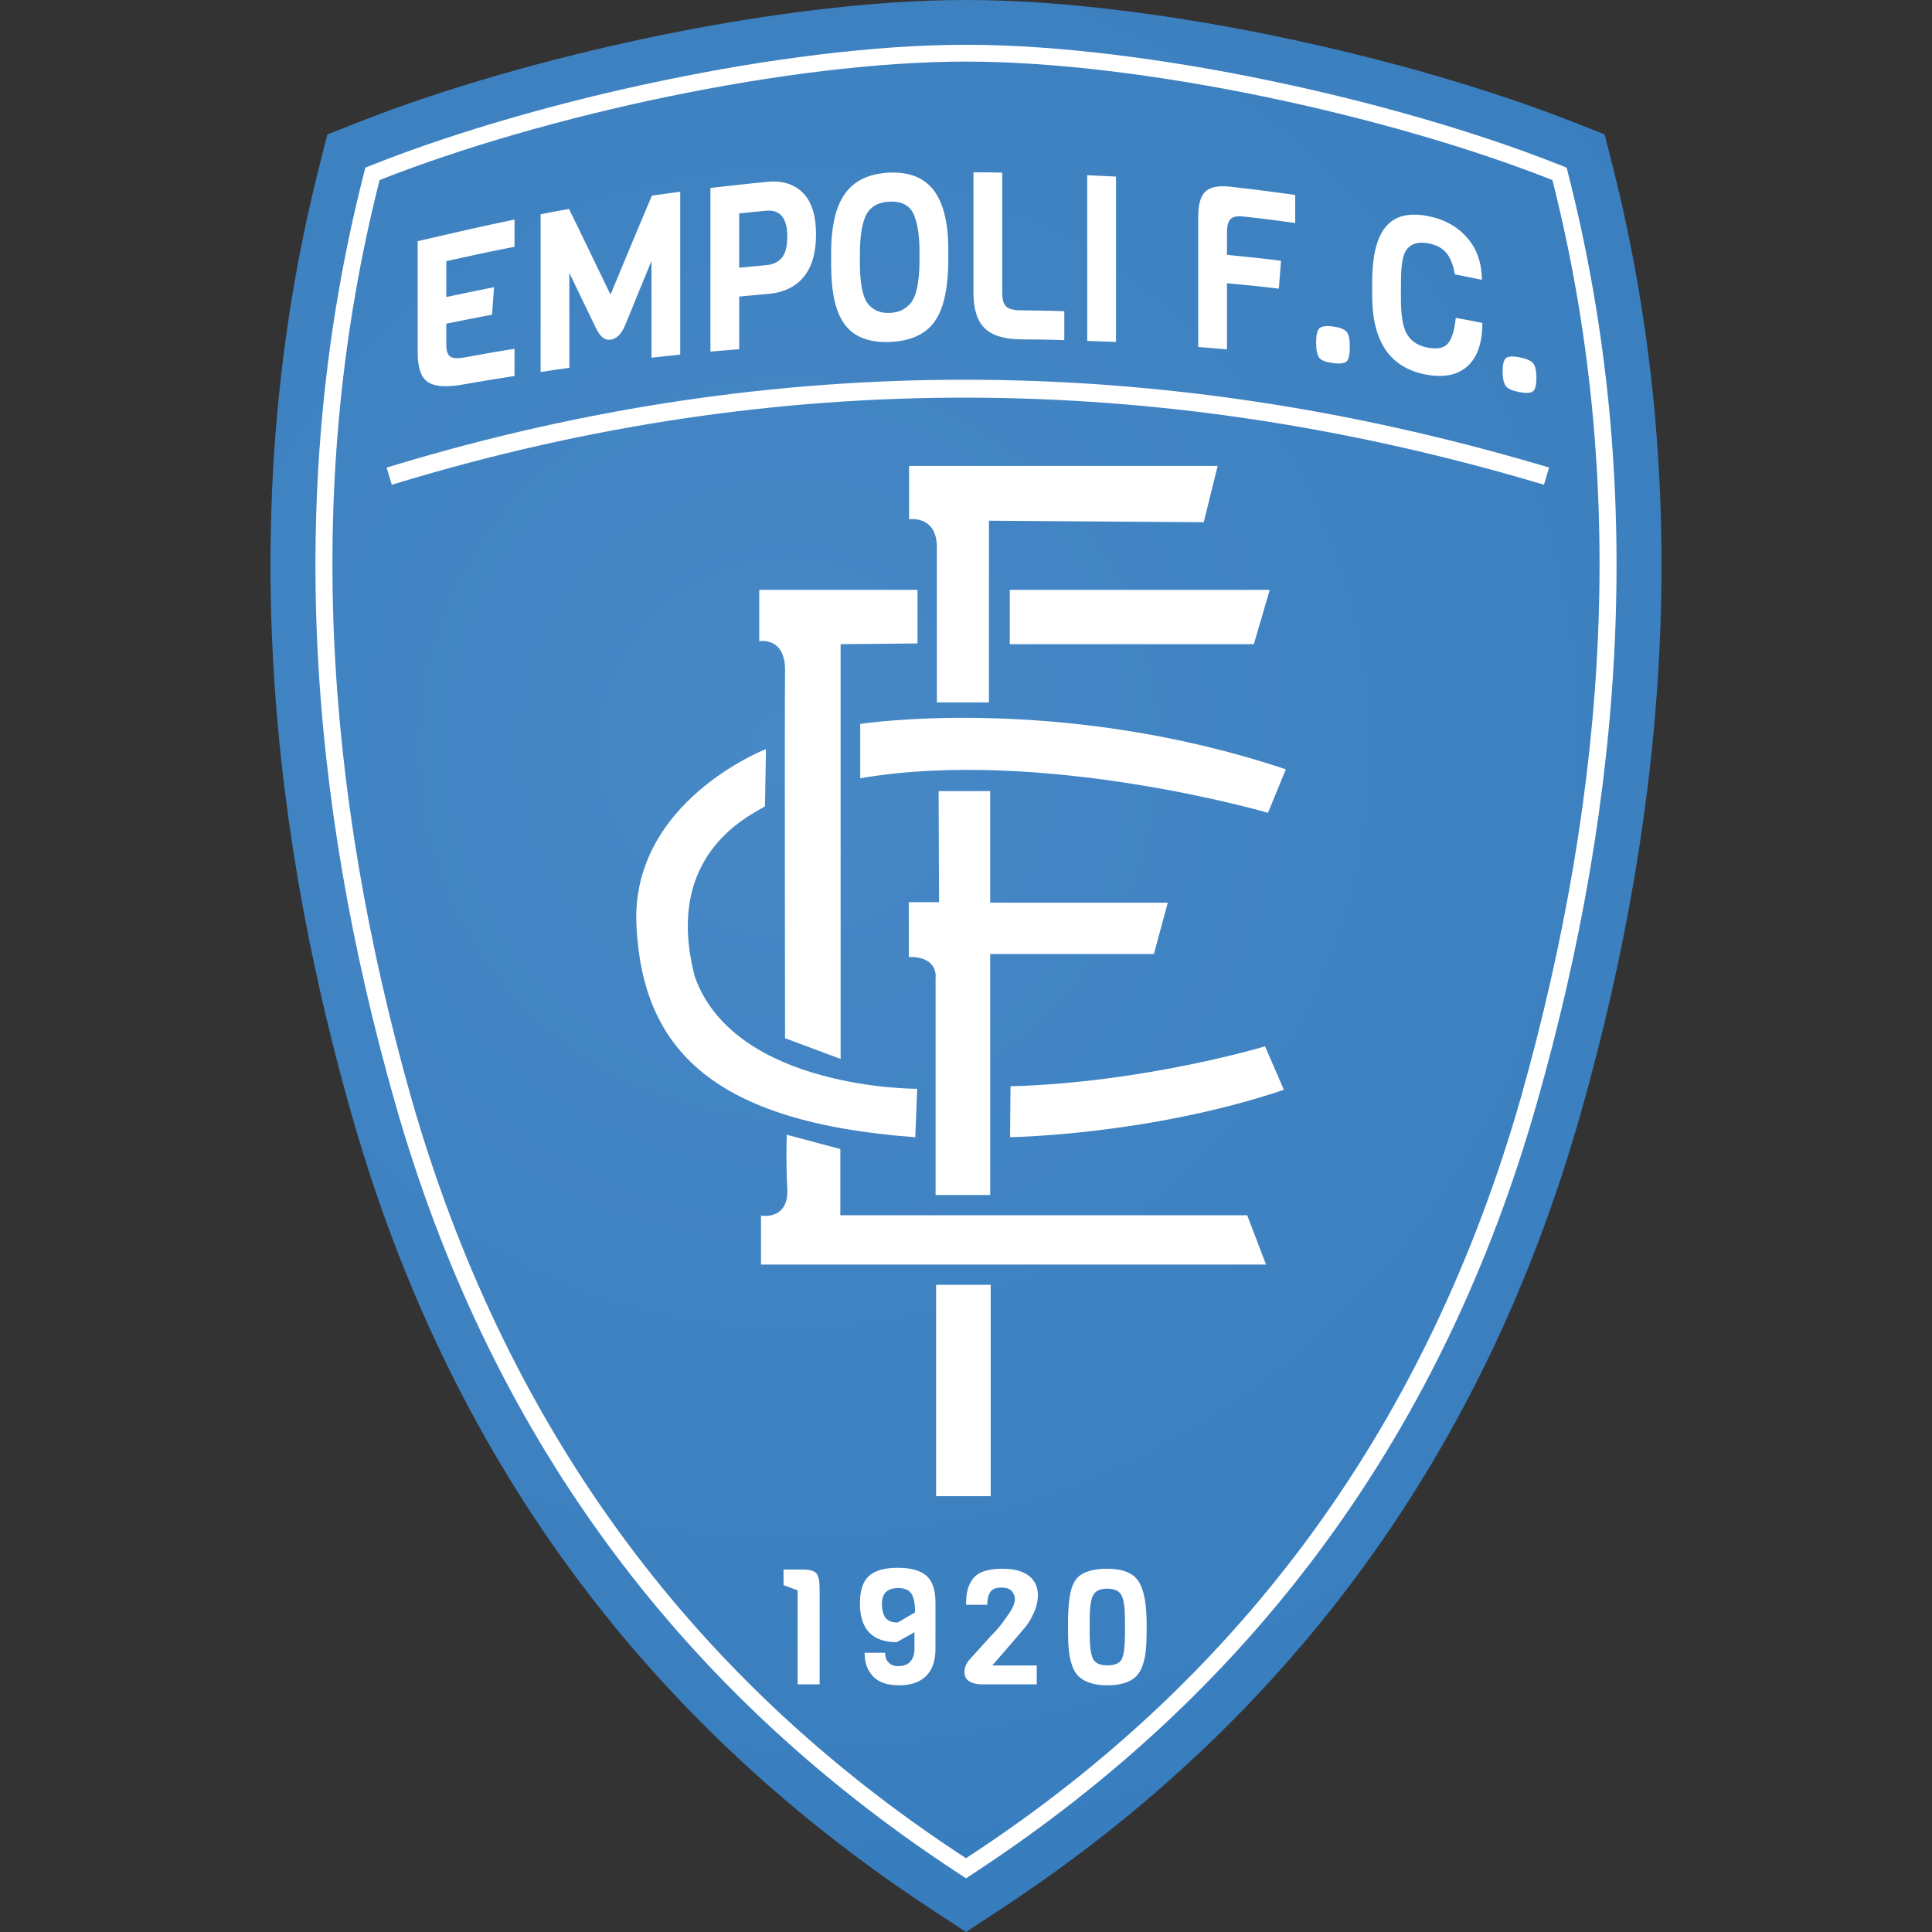
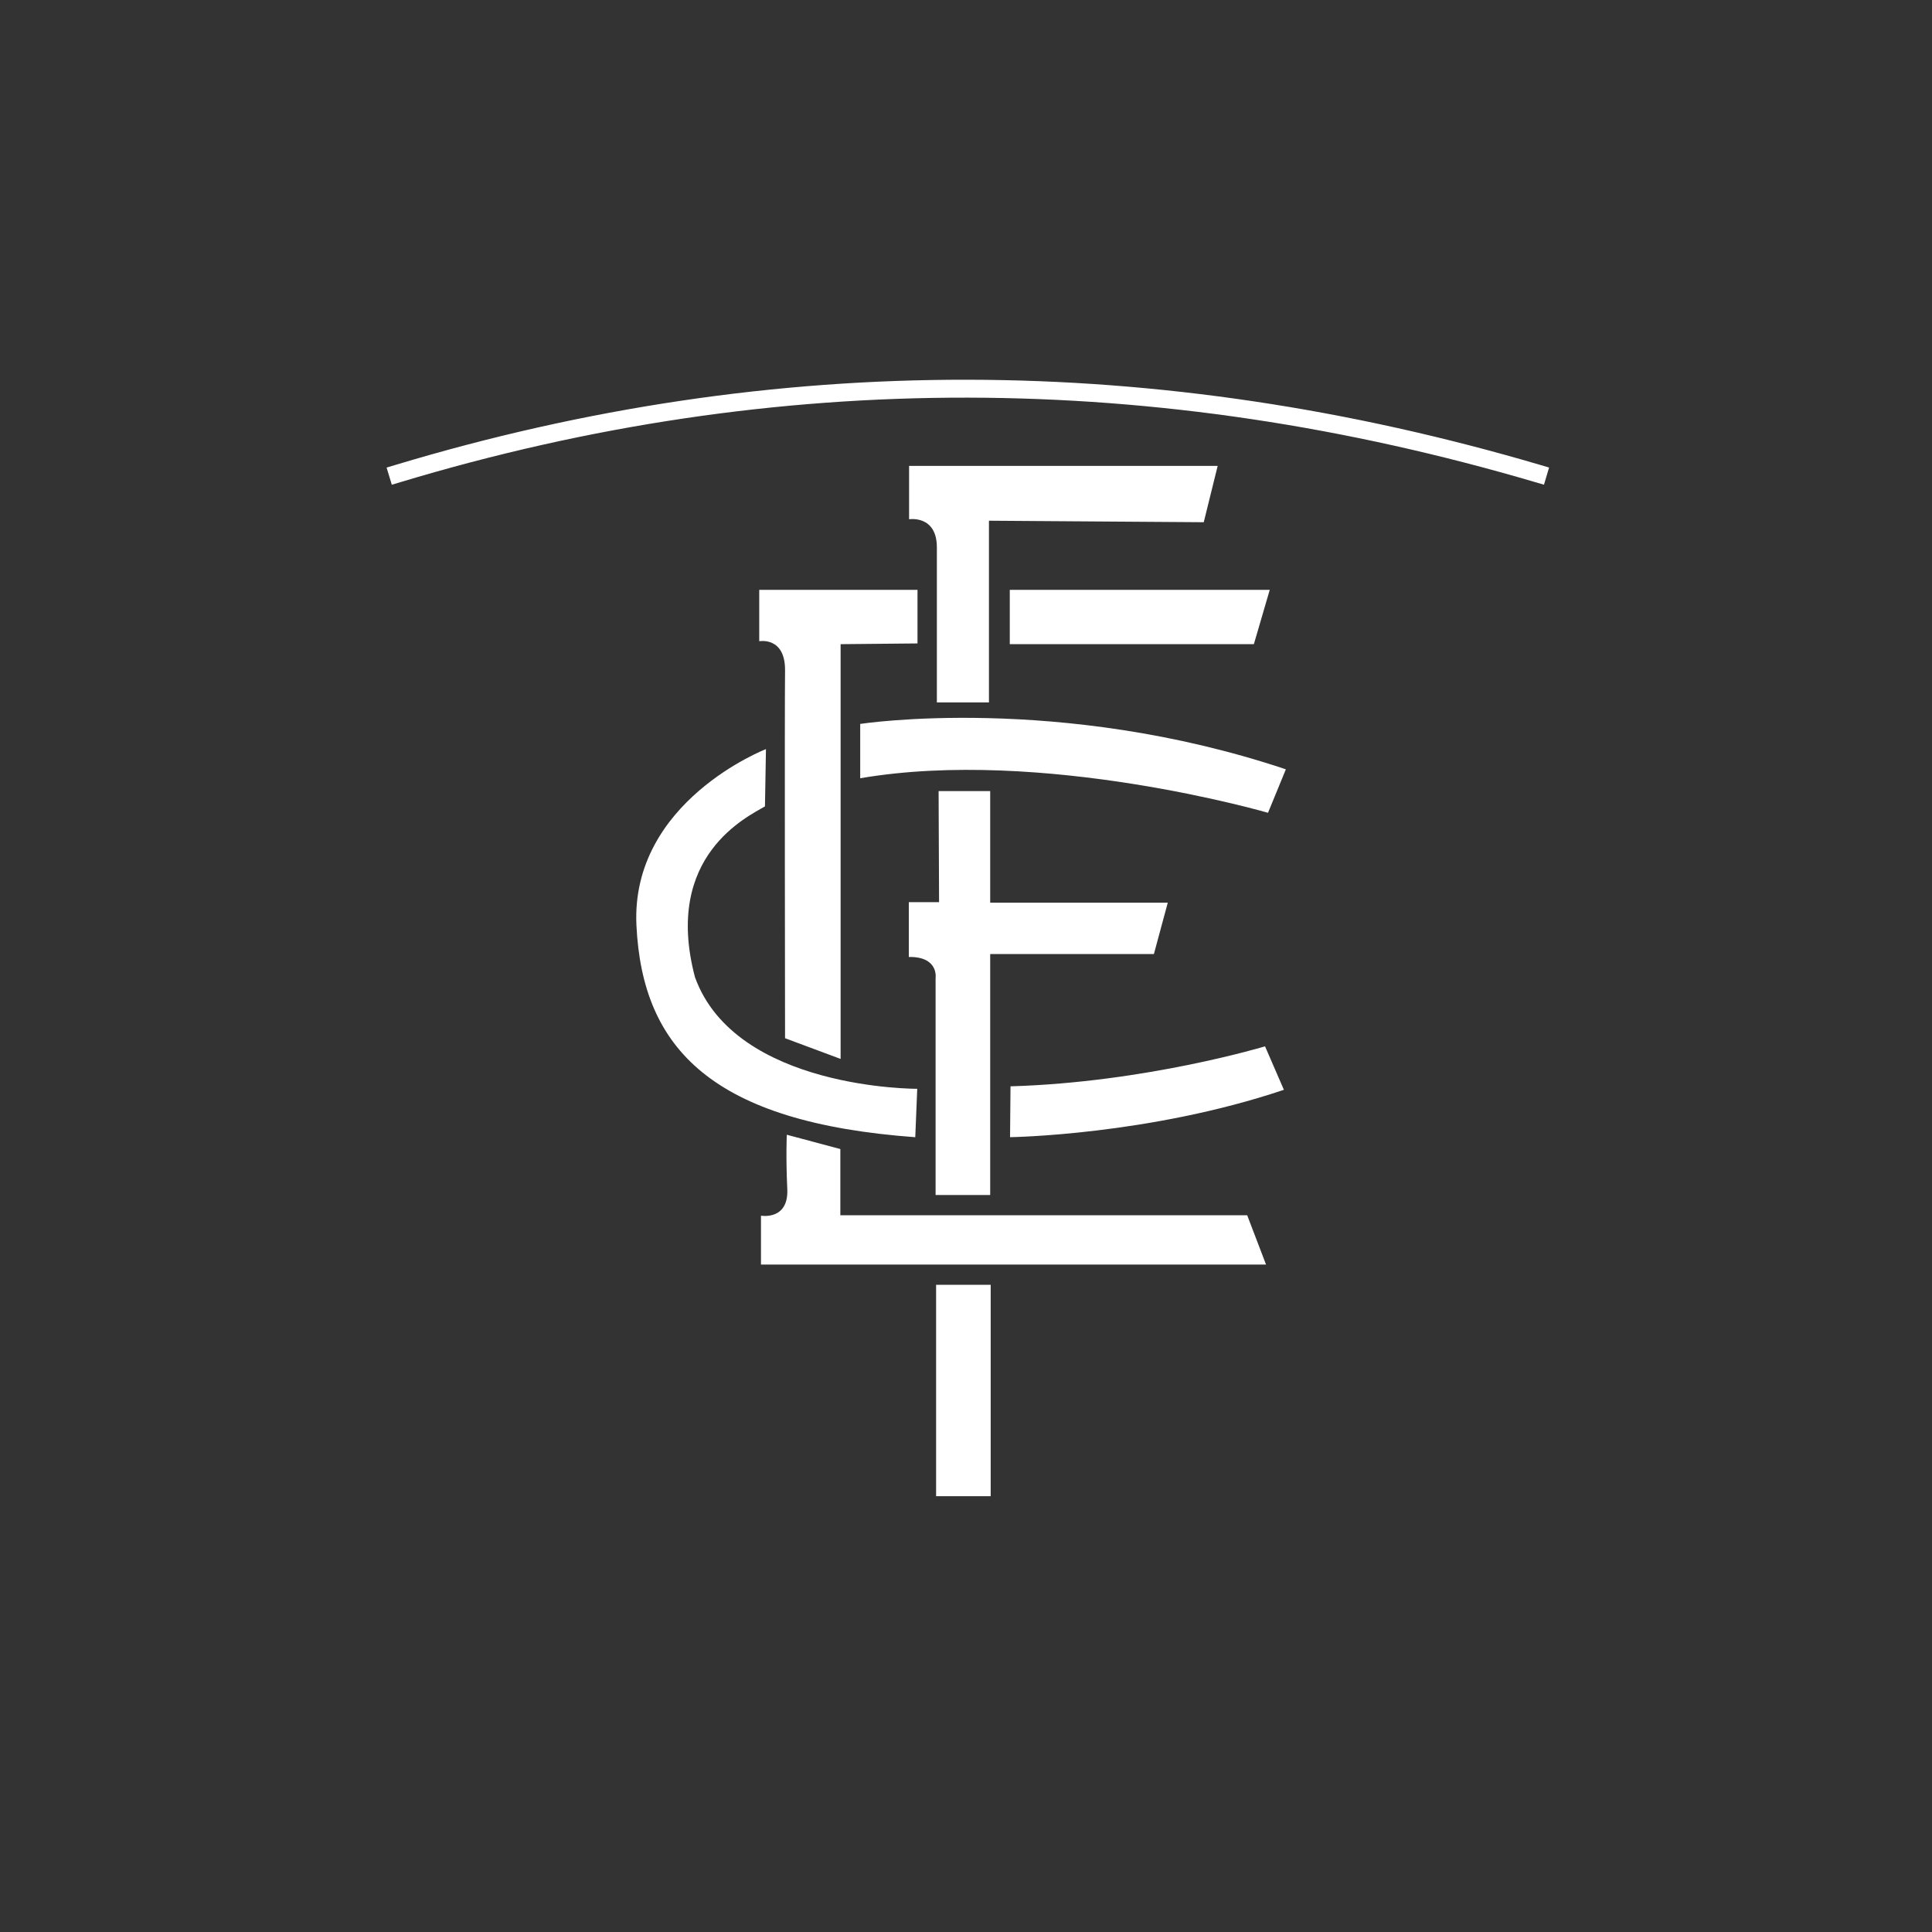
<svg xmlns="http://www.w3.org/2000/svg" width="50" height="50" viewBox="0 0 50 50" fill="none">
  <rect x="0" y="0" width="50" height="50" fill="#333333" stroke="none" />
-   <path fill-rule="evenodd" clip-rule="evenodd" d="M41.729 4.27C43.81 12.479 43.198 20.771 40.895 28.863C38.43 37.523 33.468 44.432 25.909 49.403L25 50L24.091 49.403C16.531 44.434 11.57 37.523 9.105 28.863C6.802 20.771 6.19 12.479 8.271 4.27L8.472 3.479L9.233 3.179C10.42 2.709 11.635 2.31 12.861 1.954C14.191 1.569 15.537 1.237 16.893 0.954C18.276 0.666 19.672 0.429 21.076 0.26C22.377 0.102 23.688 0 25 0C26.311 0 27.623 0.102 28.924 0.26C30.328 0.429 31.723 0.666 33.107 0.954C34.463 1.236 35.809 1.569 37.139 1.954C38.365 2.31 39.58 2.709 40.767 3.179L41.528 3.479L41.729 4.27V4.27Z" fill="url(#paint0_radial)" />
-   <path fill-rule="evenodd" clip-rule="evenodd" d="M40.599 4.553C42.63 12.564 42.024 20.642 39.774 28.547C37.385 36.942 32.597 43.615 25.267 48.435L25 48.611L24.733 48.435C17.402 43.617 12.615 36.942 10.226 28.547C7.976 20.642 7.37 12.564 9.401 4.553L9.455 4.338L9.663 4.256C10.814 3.801 11.997 3.412 13.186 3.067C14.487 2.69 15.805 2.365 17.131 2.089C18.482 1.808 19.846 1.576 21.216 1.41C22.468 1.259 23.738 1.159 25 1.159C26.261 1.159 27.532 1.259 28.784 1.41C30.154 1.576 31.518 1.807 32.868 2.089C34.194 2.365 35.513 2.69 36.813 3.067C38.002 3.412 39.186 3.801 40.337 4.256L40.544 4.338L40.599 4.553V4.553ZM10.646 28.428C13.019 36.703 17.695 43.324 24.974 48.073L25 48.09L25.026 48.073C32.305 43.324 36.981 36.703 39.354 28.428C41.627 20.377 42.148 12.438 40.176 4.66C35.938 2.985 29.552 1.594 25 1.594C20.448 1.594 14.062 2.985 9.824 4.66C7.852 12.438 8.372 20.377 10.646 28.428V28.428Z" fill="white" />
  <path fill-rule="evenodd" clip-rule="evenodd" d="M31.153 13.515L31.513 12.058H23.527V13.438C23.527 13.438 24.246 13.323 24.246 14.166C24.246 15.01 24.246 18.179 24.246 18.179H25.594V13.476L31.153 13.515V13.515ZM32.861 15.265L32.45 16.671H26.133V15.265H32.861ZM23.745 16.652V15.265H19.649V16.595C19.649 16.595 20.329 16.467 20.317 17.361C20.304 18.256 20.317 26.869 20.317 26.869L21.755 27.405V16.671L23.745 16.652V16.652ZM22.262 20.141V18.735C22.262 18.735 27.398 17.943 33.278 19.91L32.816 21.035C32.816 21.035 26.974 19.335 22.262 20.141ZM19.797 20.869L19.823 19.387C19.823 19.387 16.317 20.741 16.471 23.949C16.625 27.156 18.449 29.047 23.687 29.431L23.738 28.178C23.738 28.178 19.039 28.204 17.986 25.29C17.152 22.134 19.373 21.125 19.797 20.869V20.869ZM24.291 20.473H25.626V23.361H30.222L29.863 24.69H25.626V30.926H24.213V25.316C24.213 25.316 24.303 24.754 23.52 24.766V23.348H24.303L24.291 20.473V20.473ZM26.14 29.43C26.14 29.43 29.735 29.38 33.227 28.204L32.739 27.079C32.739 27.079 29.657 28.012 26.152 28.114L26.14 29.43V29.43ZM20.362 29.367L21.748 29.737V31.45H32.277L32.765 32.727H19.694V31.462C19.694 31.462 20.413 31.59 20.375 30.772C20.336 29.954 20.362 29.367 20.362 29.367ZM24.226 33.251H25.639V38.721H24.226V33.251Z" fill="white" />
  <path fill-rule="evenodd" clip-rule="evenodd" d="M10.228 12.034C20.097 9.06 29.988 9.124 39.867 12.034L40.09 12.1L39.958 12.544L39.735 12.479C29.943 9.594 20.145 9.53 10.363 12.478L10.14 12.545L10.005 12.101L10.228 12.034V12.034Z" fill="white" />
-   <path d="M13.316 9.731C12.867 9.8 12.419 9.873 11.97 9.953C11.541 10.028 11.24 10.004 11.067 9.883C10.893 9.762 10.809 9.508 10.809 9.123C10.809 8.643 10.809 8.163 10.809 7.683C10.809 7.203 10.809 6.723 10.809 6.242C11.643 6.049 12.479 5.854 13.316 5.682C13.316 5.917 13.316 6.152 13.316 6.387C12.726 6.5 12.138 6.628 11.55 6.759C11.55 7.069 11.55 7.378 11.55 7.687C11.961 7.601 12.372 7.515 12.786 7.432C12.769 7.67 12.752 7.906 12.734 8.143C12.338 8.219 11.944 8.298 11.55 8.377C11.55 8.56 11.55 8.743 11.55 8.927C11.55 9.083 11.585 9.182 11.654 9.229C11.722 9.275 11.843 9.283 12.022 9.25C12.454 9.17 12.885 9.095 13.316 9.026C13.316 9.261 13.316 9.496 13.316 9.731V9.731ZM16.86 6.754C16.744 7.034 16.628 7.313 16.516 7.59C16.403 7.868 16.291 8.147 16.174 8.425C16.079 8.651 15.951 8.771 15.803 8.791C15.656 8.811 15.533 8.717 15.433 8.51C15.316 8.267 15.198 8.026 15.082 7.785C14.967 7.544 14.851 7.303 14.735 7.064C14.735 7.474 14.735 7.883 14.735 8.292C14.735 8.701 14.735 9.11 14.735 9.52C14.486 9.552 14.237 9.59 13.991 9.628C13.991 8.948 13.991 8.268 13.991 7.587C13.991 6.907 13.991 6.227 13.991 5.546C14.234 5.498 14.48 5.449 14.726 5.407C14.903 5.773 15.085 6.14 15.262 6.51C15.439 6.88 15.621 7.252 15.8 7.625C15.977 7.198 16.156 6.77 16.333 6.342C16.509 5.917 16.692 5.49 16.872 5.062C17.115 5.029 17.358 4.996 17.604 4.962C17.604 5.665 17.604 6.368 17.604 7.07C17.604 7.772 17.604 8.474 17.604 9.177C17.355 9.203 17.106 9.23 16.86 9.257C16.86 8.84 16.86 8.423 16.86 8.006C16.86 7.589 16.86 7.172 16.86 6.754V6.754ZM20.792 5.003C21.012 5.234 21.119 5.589 21.119 6.067C21.119 6.545 21.012 6.914 20.792 7.176C20.572 7.437 20.262 7.577 19.863 7.608C19.616 7.628 19.373 7.653 19.13 7.675C19.13 7.902 19.13 8.129 19.13 8.356C19.13 8.583 19.13 8.81 19.13 9.037C18.881 9.058 18.632 9.079 18.386 9.099C18.386 8.393 18.386 7.687 18.386 6.982C18.386 6.275 18.386 5.569 18.386 4.863C18.878 4.81 19.37 4.752 19.863 4.705C20.262 4.667 20.572 4.773 20.792 5.003V5.003ZM20.375 6.119C20.375 5.646 20.192 5.42 19.825 5.453C19.593 5.474 19.362 5.5 19.13 5.524C19.13 5.758 19.13 5.993 19.13 6.226C19.13 6.46 19.13 6.695 19.13 6.928C19.362 6.906 19.593 6.884 19.825 6.863C20.005 6.846 20.141 6.785 20.236 6.669C20.329 6.555 20.375 6.371 20.375 6.119V6.119ZM24.541 6.425C24.541 6.534 24.541 6.642 24.541 6.752C24.541 7.113 24.507 7.426 24.449 7.689C24.391 7.952 24.299 8.167 24.18 8.332C23.94 8.662 23.551 8.83 23.021 8.85C22.489 8.87 22.104 8.72 21.866 8.403C21.748 8.245 21.655 8.036 21.597 7.776C21.539 7.515 21.51 7.202 21.51 6.836C21.51 6.731 21.51 6.627 21.51 6.522C21.51 6.188 21.542 5.895 21.6 5.642C21.658 5.39 21.751 5.178 21.872 5.008C22.113 4.672 22.495 4.492 23.018 4.468C23.54 4.445 23.925 4.604 24.171 4.933C24.293 5.096 24.385 5.303 24.446 5.552C24.507 5.8 24.541 6.091 24.541 6.425V6.425ZM23.797 6.743C23.797 6.668 23.797 6.594 23.797 6.519C23.797 6.131 23.753 5.823 23.667 5.594C23.568 5.329 23.354 5.205 23.024 5.219C22.694 5.233 22.479 5.376 22.379 5.646C22.297 5.867 22.254 6.177 22.254 6.576C22.254 6.651 22.254 6.725 22.254 6.799C22.254 7.319 22.321 7.665 22.448 7.843C22.5 7.915 22.573 7.98 22.671 8.031C22.767 8.081 22.885 8.104 23.024 8.099C23.16 8.094 23.277 8.064 23.375 8.007C23.471 7.952 23.544 7.883 23.598 7.806C23.651 7.728 23.692 7.627 23.722 7.501C23.77 7.303 23.797 7.05 23.797 6.743V6.743ZM27.544 8.803C27.165 8.789 26.785 8.785 26.409 8.782C25.98 8.777 25.671 8.679 25.48 8.49C25.289 8.302 25.193 7.997 25.193 7.573C25.193 7.054 25.193 6.535 25.193 6.016C25.193 5.498 25.193 4.978 25.193 4.459C25.439 4.458 25.688 4.462 25.937 4.467C25.937 4.985 25.937 5.504 25.937 6.023C25.937 6.541 25.937 7.059 25.937 7.578C25.937 7.747 25.971 7.866 26.038 7.93C26.107 7.996 26.23 8.029 26.409 8.031C26.785 8.036 27.165 8.04 27.544 8.054C27.544 8.304 27.544 8.553 27.544 8.803V8.803ZM28.882 8.85C28.633 8.841 28.384 8.832 28.137 8.823C28.137 8.109 28.137 7.394 28.137 6.68C28.137 5.965 28.137 5.249 28.137 4.534C28.384 4.546 28.633 4.558 28.882 4.57C28.882 5.284 28.882 5.998 28.882 6.71C28.882 7.424 28.882 8.136 28.882 8.85ZM33.52 5.771C33.071 5.71 32.622 5.65 32.176 5.603C32.02 5.586 31.911 5.608 31.849 5.668C31.787 5.73 31.754 5.842 31.754 6.008C31.754 6.204 31.754 6.4 31.754 6.595C32.22 6.641 32.686 6.689 33.152 6.749C33.132 6.989 33.115 7.229 33.097 7.47C32.648 7.415 32.2 7.371 31.754 7.329C31.754 7.615 31.754 7.9 31.754 8.185C31.754 8.471 31.754 8.756 31.754 9.042C31.505 9.021 31.256 9 31.01 8.98C31.01 8.418 31.01 7.855 31.01 7.292C31.01 6.731 31.01 6.167 31.01 5.604C31.01 5.291 31.072 5.075 31.195 4.958C31.319 4.84 31.531 4.798 31.829 4.831C32.391 4.893 32.955 4.965 33.52 5.045C33.52 5.287 33.52 5.529 33.52 5.771V5.771ZM34.852 8.589C34.908 8.657 34.933 8.788 34.933 8.98C34.933 9.173 34.908 9.298 34.852 9.352C34.795 9.406 34.678 9.42 34.499 9.397C34.322 9.374 34.202 9.332 34.145 9.263C34.09 9.195 34.061 9.063 34.061 8.869C34.061 8.674 34.09 8.55 34.145 8.497C34.202 8.442 34.322 8.426 34.499 8.45C34.678 8.475 34.795 8.521 34.852 8.589ZM37.675 8.227C37.904 8.266 38.132 8.311 38.364 8.358C38.364 8.611 38.332 8.829 38.271 9.013C38.211 9.195 38.119 9.342 37.999 9.458C37.757 9.69 37.414 9.775 36.971 9.705C36.485 9.628 36.12 9.419 35.877 9.079C35.633 8.738 35.512 8.259 35.512 7.643C35.512 7.528 35.512 7.413 35.512 7.298C35.512 6.812 35.573 6.426 35.697 6.143C35.822 5.86 36.01 5.679 36.262 5.601C36.456 5.542 36.693 5.539 36.971 5.595C37.38 5.676 37.711 5.859 37.964 6.146C38.221 6.435 38.349 6.803 38.349 7.242C38.115 7.192 37.883 7.144 37.652 7.101C37.614 6.873 37.544 6.692 37.443 6.559C37.344 6.429 37.185 6.34 36.971 6.299C36.722 6.251 36.536 6.298 36.415 6.443C36.331 6.544 36.28 6.737 36.265 7.021C36.26 7.111 36.256 7.234 36.256 7.39C36.256 7.508 36.256 7.627 36.256 7.745C36.256 8.183 36.31 8.493 36.427 8.672C36.544 8.852 36.728 8.961 36.974 9.001C37.223 9.043 37.395 8.999 37.489 8.869C37.583 8.741 37.646 8.526 37.675 8.227ZM39.678 9.401C39.733 9.469 39.762 9.594 39.762 9.778C39.762 9.961 39.733 10.076 39.678 10.125C39.623 10.174 39.505 10.181 39.328 10.149C39.149 10.116 39.031 10.065 38.975 9.996C38.918 9.925 38.888 9.799 38.888 9.613C38.888 9.428 38.918 9.313 38.975 9.267C39.031 9.221 39.149 9.213 39.328 9.248C39.505 9.282 39.623 9.334 39.678 9.401Z" fill="white" />
-   <path d="M21.212 43.591H20.642V41.157L20.278 41.024V40.62H20.772C20.956 40.62 21.076 40.653 21.13 40.72C21.184 40.786 21.212 40.918 21.212 41.115V43.591ZM24.21 41.482V42.67C24.21 42.984 24.128 43.22 23.965 43.378C23.802 43.537 23.569 43.616 23.268 43.616C22.966 43.616 22.742 43.539 22.596 43.387C22.449 43.234 22.376 43.03 22.376 42.774H22.908C22.908 42.821 22.914 42.868 22.927 42.914C22.939 42.959 22.972 43.005 23.025 43.051C23.078 43.097 23.149 43.12 23.239 43.12C23.387 43.12 23.495 43.079 23.563 42.997C23.631 42.915 23.666 42.809 23.666 42.678V42.241L23.209 42.499C22.573 42.499 22.255 42.164 22.255 41.495C22.255 41.158 22.334 40.921 22.493 40.782C22.652 40.643 22.899 40.574 23.232 40.574C23.566 40.574 23.812 40.641 23.971 40.776C24.13 40.911 24.21 41.146 24.21 41.482V41.482ZM23.247 41.099C22.965 41.099 22.824 41.235 22.824 41.507C22.824 41.66 22.854 41.779 22.914 41.864C22.974 41.948 23.081 41.991 23.234 41.991L23.682 41.728C23.682 41.5 23.65 41.338 23.586 41.243C23.522 41.147 23.409 41.099 23.247 41.099ZM26.831 43.591H25.404C25.281 43.591 25.176 43.566 25.09 43.516C25.003 43.466 24.96 43.383 24.96 43.266C24.96 43.169 24.995 43.074 25.064 42.982C25.09 42.952 25.131 42.905 25.19 42.841L25.638 42.345C25.767 42.217 25.868 42.101 25.944 41.997C26.019 41.893 26.075 41.814 26.111 41.761C26.148 41.709 26.175 41.663 26.195 41.624C26.242 41.529 26.266 41.449 26.266 41.382C26.266 41.316 26.24 41.249 26.189 41.184C26.137 41.119 26.044 41.086 25.908 41.086C25.773 41.086 25.679 41.125 25.628 41.203C25.576 41.281 25.55 41.391 25.55 41.532H25.002C25.002 41.391 25.013 41.269 25.035 41.168C25.058 41.066 25.101 40.97 25.165 40.878C25.291 40.692 25.55 40.599 25.944 40.599C26.237 40.599 26.463 40.658 26.622 40.778C26.781 40.897 26.861 41.068 26.861 41.291C26.861 41.427 26.829 41.568 26.767 41.714C26.704 41.859 26.637 41.977 26.568 42.066C26.498 42.154 26.416 42.253 26.321 42.361C26.226 42.47 26.17 42.535 26.153 42.557L25.68 43.103H26.831V43.591ZM29.675 42.024V42.195C29.675 42.4 29.668 42.573 29.654 42.712C29.64 42.85 29.612 42.981 29.57 43.103C29.528 43.225 29.47 43.322 29.394 43.393C29.319 43.464 29.221 43.519 29.099 43.557C28.978 43.596 28.831 43.616 28.657 43.616C28.484 43.616 28.337 43.596 28.216 43.555C28.094 43.515 27.996 43.46 27.921 43.391C27.845 43.321 27.787 43.225 27.745 43.101C27.703 42.977 27.675 42.846 27.661 42.707C27.647 42.569 27.64 42.395 27.64 42.187V42.028C27.64 41.6 27.674 41.285 27.74 41.082C27.782 40.96 27.841 40.865 27.916 40.799C28.075 40.665 28.322 40.599 28.657 40.599C29.048 40.599 29.316 40.704 29.459 40.915C29.603 41.127 29.675 41.496 29.675 42.024ZM29.114 42.324V41.861C29.111 41.586 29.08 41.393 29.022 41.282C28.963 41.171 28.842 41.115 28.657 41.115C28.473 41.115 28.352 41.17 28.293 41.28C28.235 41.39 28.204 41.578 28.201 41.845V42.324C28.204 42.621 28.233 42.825 28.289 42.934C28.345 43.044 28.469 43.099 28.662 43.099C28.854 43.099 28.977 43.046 29.03 42.941C29.083 42.835 29.111 42.63 29.114 42.324V42.324Z" fill="white" />
  <defs>
    <radialGradient id="paint0_radial" cx="0" cy="0" r="1" gradientUnits="userSpaceOnUse" gradientTransform="translate(20.323 19.499) rotate(-136.256) scale(184.073 184.037)">
      <stop stop-color="#4788C6" />
      <stop offset="0.369" stop-color="#246FB3" />
      <stop offset="1" stop-color="#121F31" />
    </radialGradient>
  </defs>
</svg>